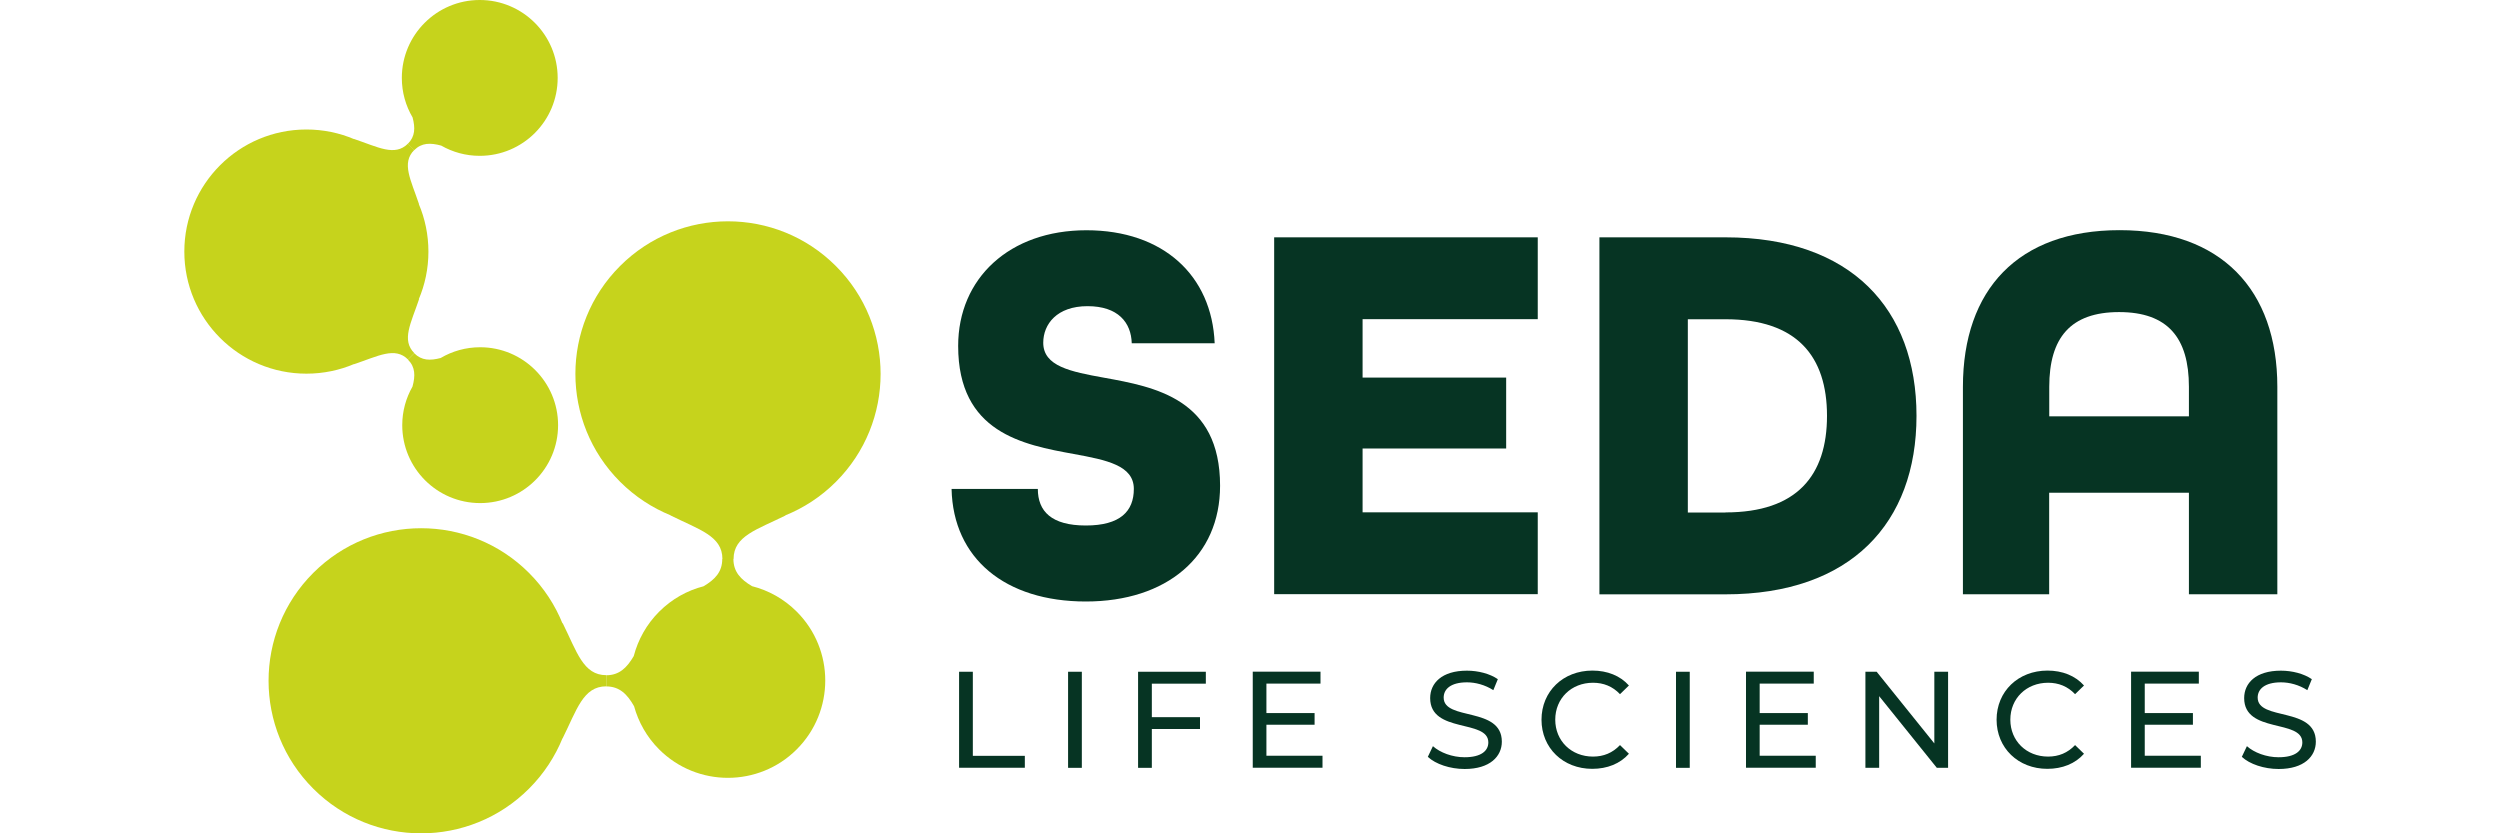
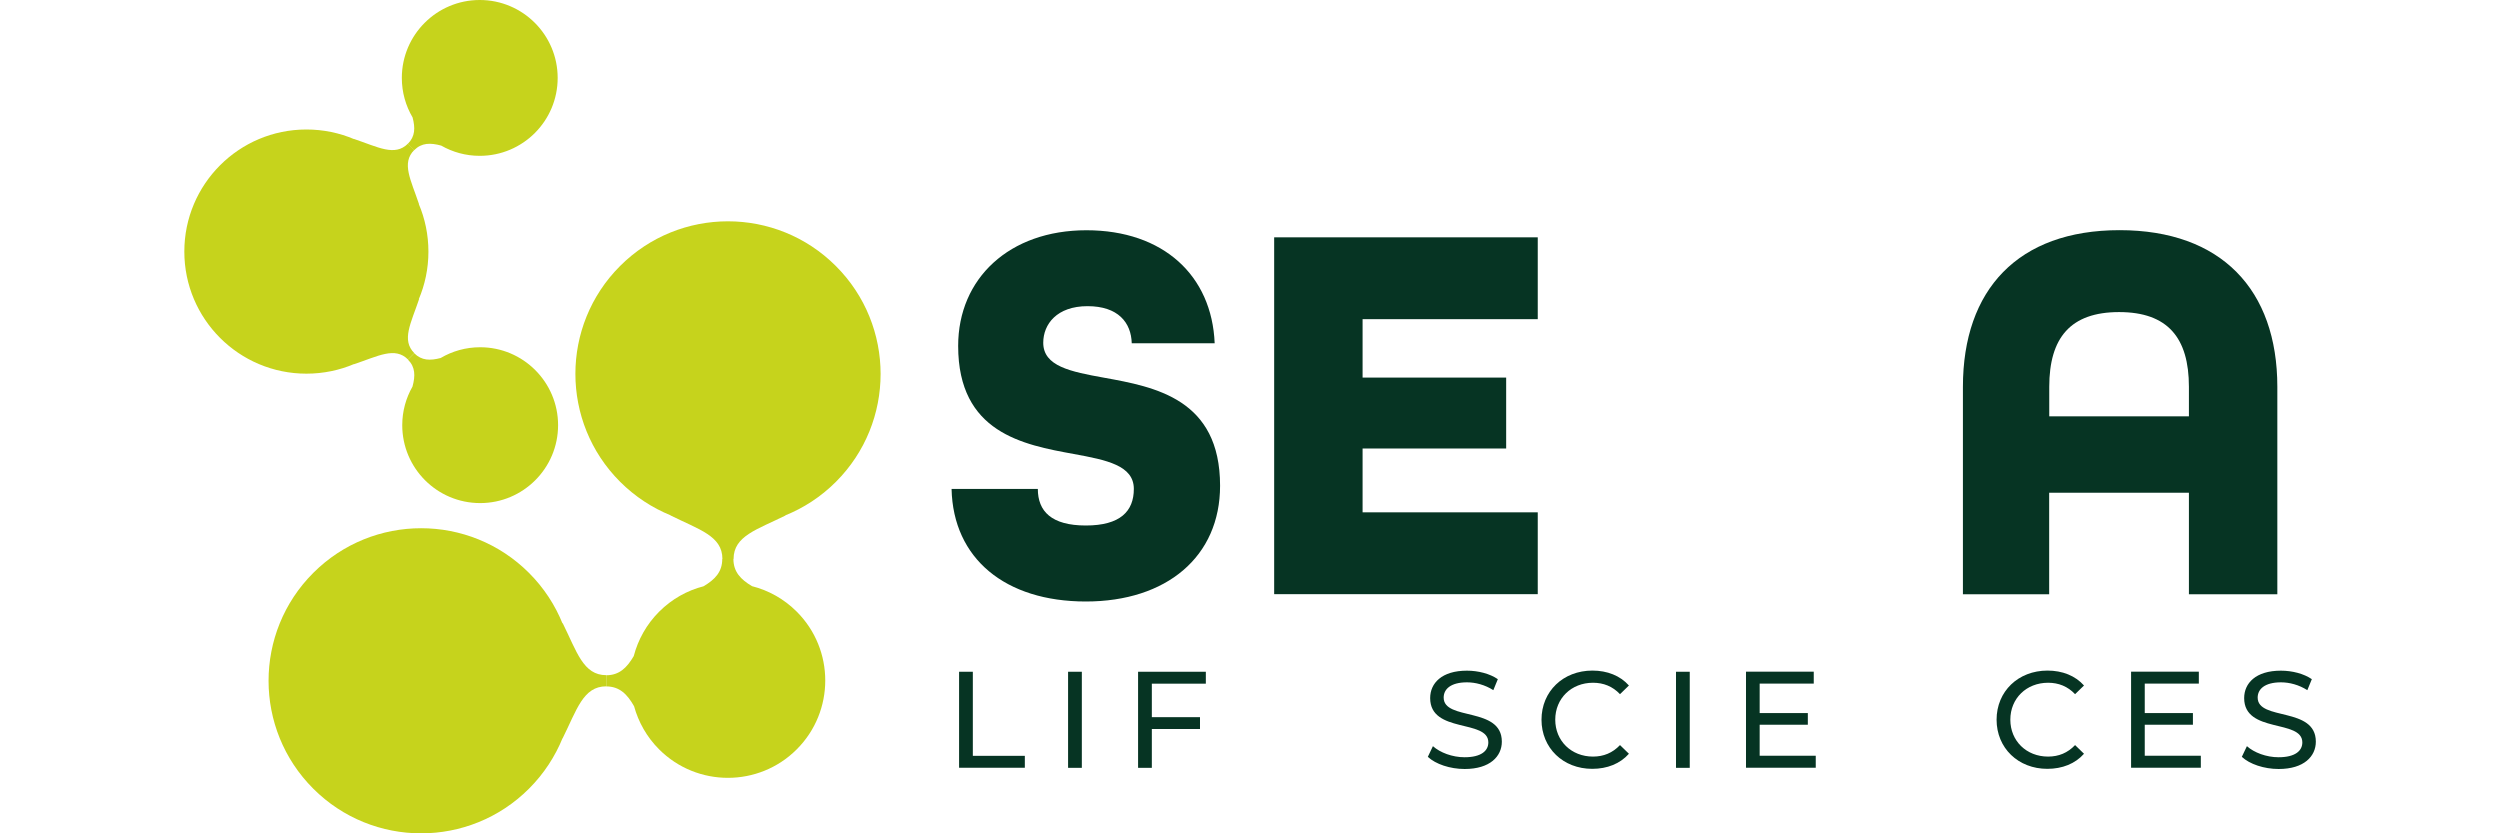
<svg xmlns="http://www.w3.org/2000/svg" id="Layer_1" viewBox="0 0 300 100">
  <defs>
    <style>.cls-1{fill:#c6d31c;}.cls-2{fill:#063423;}</style>
  </defs>
  <path class="cls-1" d="m67.5,74.76l.02.1c-.89-2.22-2.24-4.31-4.04-6.11-7.15-7.15-18.74-7.15-25.89,0-7.15,7.15-7.15,18.74,0,25.89,7.15,7.15,18.74,7.15,25.89,0,1.8-1.8,3.14-3.88,4.04-6.09l-.02.08c1.73-3.47,2.47-6.27,5.25-6.27v-.67s0-.67,0-.67c-2.77,0-3.52-2.8-5.24-6.27Z" />
  <path class="cls-1" d="m84.44,70.35c-1.96.5-3.81,1.52-5.34,3.05-1.53,1.53-2.54,3.38-3.05,5.33-.82,1.4-1.74,2.3-3.3,2.3v.67s0,.67,0,.67c1.59,0,2.52.93,3.34,2.38.52,1.89,1.52,3.69,3,5.17,4.56,4.56,11.96,4.56,16.52,0,4.56-4.56,4.56-11.96,0-16.52-1.54-1.54-3.4-2.56-5.37-3.06-1.36-.81-2.23-1.72-2.23-3.26h-.67s-.67,0-.67,0c0,1.55-.87,2.46-2.24,3.27Z" />
  <path class="cls-1" d="m100.3,31.92c-7.15-7.15-18.74-7.15-25.89,0-7.15,7.15-7.15,18.74,0,25.89,1.8,1.8,3.88,3.14,6.09,4.04l-.08-.02c3.47,1.73,6.27,2.47,6.27,5.25h.67s.67,0,.67,0c0-2.77,2.8-3.52,6.27-5.24l-.1.02c2.22-.89,4.31-2.24,6.11-4.04,7.15-7.15,7.15-18.74,0-25.89Z" />
  <path class="cls-1" d="m57.62,41.67c-1.73,0-3.35.47-4.74,1.29-1.26.33-2.28.32-3.17-.57l-.38.38-.38.38c.9.9.9,1.95.55,3.24-.78,1.37-1.23,2.94-1.23,4.63,0,5.16,4.18,9.35,9.35,9.35,5.16,0,9.35-4.19,9.35-9.35s-4.19-9.35-9.35-9.35Z" />
  <path class="cls-1" d="m50.28,35.88l-.04.06c.75-1.76,1.17-3.7,1.17-5.74,0-2.03-.41-3.97-1.16-5.73l.04.05c-.98-2.94-2.15-4.95-.58-6.52l-.38-.38-.38-.38c-1.57,1.57-3.58.41-6.51-.58l.06.04c-1.76-.75-3.7-1.16-5.73-1.16-8.09,0-14.65,6.56-14.65,14.65,0,8.09,6.56,14.65,14.65,14.65,2.03,0,3.97-.41,5.73-1.16l-.06.04c2.94-.98,4.95-2.15,6.52-.58l.38-.38.38-.38c-1.57-1.57-.41-3.58.58-6.51Z" />
  <path class="cls-1" d="m52.94,17.47c1.37.78,2.94,1.23,4.63,1.23,5.16,0,9.35-4.18,9.35-9.35,0-5.16-4.19-9.35-9.35-9.35s-9.35,4.19-9.35,9.35c0,1.73.47,3.35,1.29,4.74.33,1.26.32,2.28-.57,3.17l.38.38.38.38c.9-.9,1.95-.9,3.24-.55Z" />
  <path class="cls-2" d="m114.19,58.67h10.35c0,2.69,1.64,4.39,5.76,4.39s5.76-1.7,5.76-4.39c0-2.82-3.27-3.47-7.2-4.19-6.09-1.11-13.88-2.55-13.88-12.97,0-8.12,6.16-13.88,15.39-13.88s15.06,5.44,15.39,13.56h-9.95c-.07-2.49-1.64-4.45-5.31-4.45s-5.31,2.16-5.31,4.39c0,2.82,3.28,3.47,7.27,4.19,6.16,1.11,13.95,2.55,13.95,12.97,0,8.51-6.42,13.89-16.11,13.89s-15.92-5.17-16.11-13.49Z" />
  <path class="cls-2" d="m152.9,28.48h31.63v9.82h-21.02v7.01h17.23v8.51h-17.23v7.66h21.02v9.82h-31.63V28.48Z" />
-   <path class="cls-2" d="m191.93,28.48h15.13c15.06,0,22.92,8.58,22.92,21.42s-7.86,21.42-22.92,21.42h-15.13V28.48Zm15.13,33.01c8.58,0,12.18-4.45,12.18-11.59s-3.6-11.59-12.18-11.59h-4.52v23.19h4.52Z" />
  <path class="cls-2" d="m235.55,46.42c0-11.66,6.61-18.8,18.8-18.8s18.93,7.14,18.93,18.8v24.89h-10.61v-12.18h-16.77v12.18h-10.35v-24.89Zm27.12,3.54v-3.54c0-5.89-2.55-8.97-8.38-8.97s-8.38,3.08-8.38,8.97v3.54h16.77Z" />
  <path class="cls-2" d="m115.09,80.61h1.65v10.09h6.24v1.43h-7.89v-11.53Z" />
  <path class="cls-2" d="m128.17,80.61h1.65v11.53h-1.65v-11.53Z" />
  <path class="cls-2" d="m138.22,82.04v4.02h5.78v1.42h-5.78v4.66h-1.65v-11.53h8.13v1.43h-6.49Z" />
-   <path class="cls-2" d="m158.7,90.7v1.43h-8.37v-11.53h8.13v1.43h-6.49v3.54h5.78v1.4h-5.78v3.72h6.72Z" />
  <path class="cls-2" d="m171.34,90.82l.61-1.28c.86.77,2.32,1.33,3.8,1.33,1.99,0,2.85-.77,2.85-1.78,0-2.82-6.98-1.04-6.98-5.32,0-1.78,1.38-3.29,4.41-3.29,1.35,0,2.75.36,3.71,1.02l-.54,1.32c-1-.64-2.14-.94-3.16-.94-1.96,0-2.8.82-2.8,1.83,0,2.82,6.98,1.05,6.98,5.29,0,1.76-1.42,3.28-4.46,3.28-1.76,0-3.49-.59-4.41-1.45Z" />
  <path class="cls-2" d="m184.98,86.37c0-3.41,2.6-5.9,6.11-5.9,1.78,0,3.33.61,4.38,1.79l-1.07,1.04c-.89-.94-1.98-1.37-3.24-1.37-2.6,0-4.53,1.88-4.53,4.43s1.93,4.43,4.53,4.43c1.27,0,2.35-.44,3.24-1.38l1.07,1.04c-1.05,1.19-2.6,1.81-4.4,1.81-3.49,0-6.09-2.49-6.09-5.9Z" />
  <path class="cls-2" d="m201.12,80.61h1.65v11.53h-1.65v-11.53Z" />
  <path class="cls-2" d="m217.89,90.7v1.43h-8.37v-11.53h8.13v1.43h-6.49v3.54h5.78v1.4h-5.78v3.72h6.72Z" />
-   <path class="cls-2" d="m233.77,80.61v11.53h-1.35l-6.92-8.6v8.6h-1.65v-11.53h1.35l6.92,8.6v-8.6h1.65Z" />
  <path class="cls-2" d="m239.59,86.37c0-3.41,2.6-5.9,6.11-5.9,1.78,0,3.33.61,4.38,1.79l-1.07,1.04c-.89-.94-1.98-1.37-3.24-1.37-2.6,0-4.53,1.88-4.53,4.43s1.93,4.43,4.53,4.43c1.27,0,2.35-.44,3.24-1.38l1.07,1.04c-1.05,1.19-2.6,1.81-4.4,1.81-3.49,0-6.09-2.49-6.09-5.9Z" />
  <path class="cls-2" d="m264.1,90.7v1.43h-8.37v-11.53h8.13v1.43h-6.49v3.54h5.78v1.4h-5.78v3.72h6.72Z" />
  <path class="cls-2" d="m269.02,90.82l.61-1.28c.86.77,2.32,1.33,3.8,1.33,1.99,0,2.85-.77,2.85-1.78,0-2.82-6.98-1.04-6.98-5.32,0-1.78,1.38-3.29,4.41-3.29,1.35,0,2.75.36,3.71,1.02l-.54,1.32c-1-.64-2.14-.94-3.16-.94-1.96,0-2.8.82-2.8,1.83,0,2.82,6.98,1.05,6.98,5.29,0,1.76-1.42,3.28-4.46,3.28-1.76,0-3.49-.59-4.41-1.45Z" />
</svg>